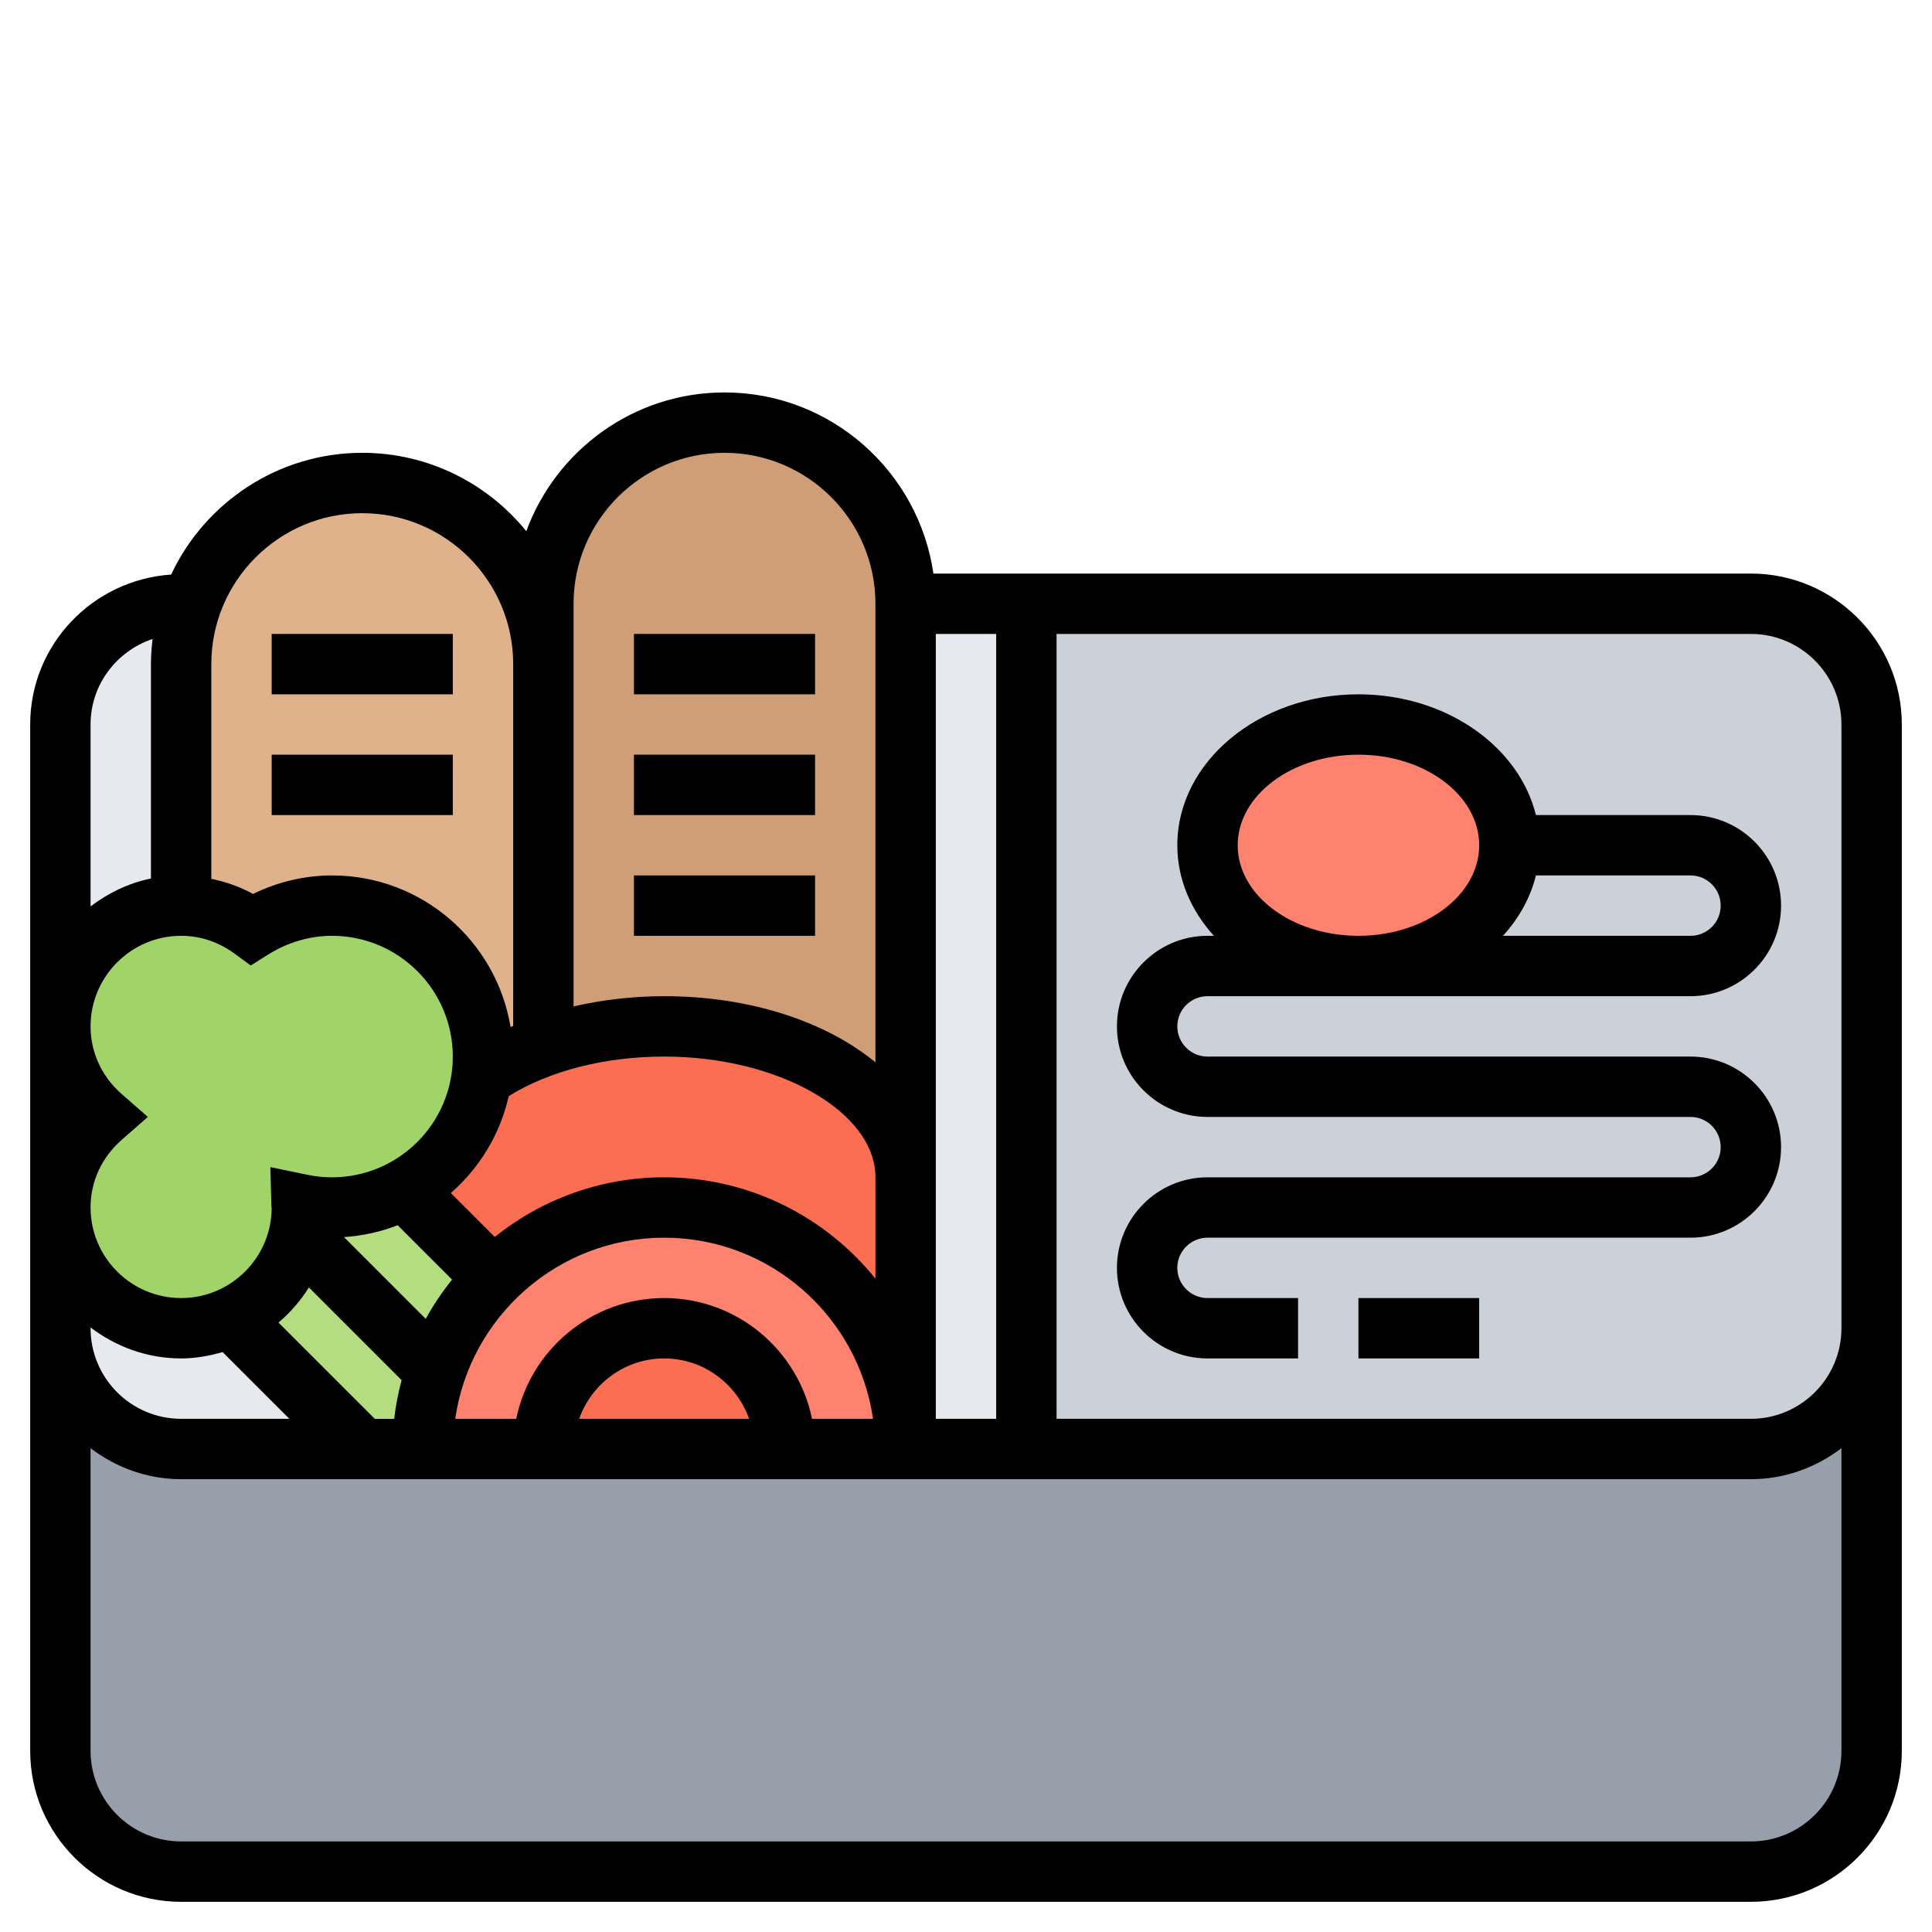
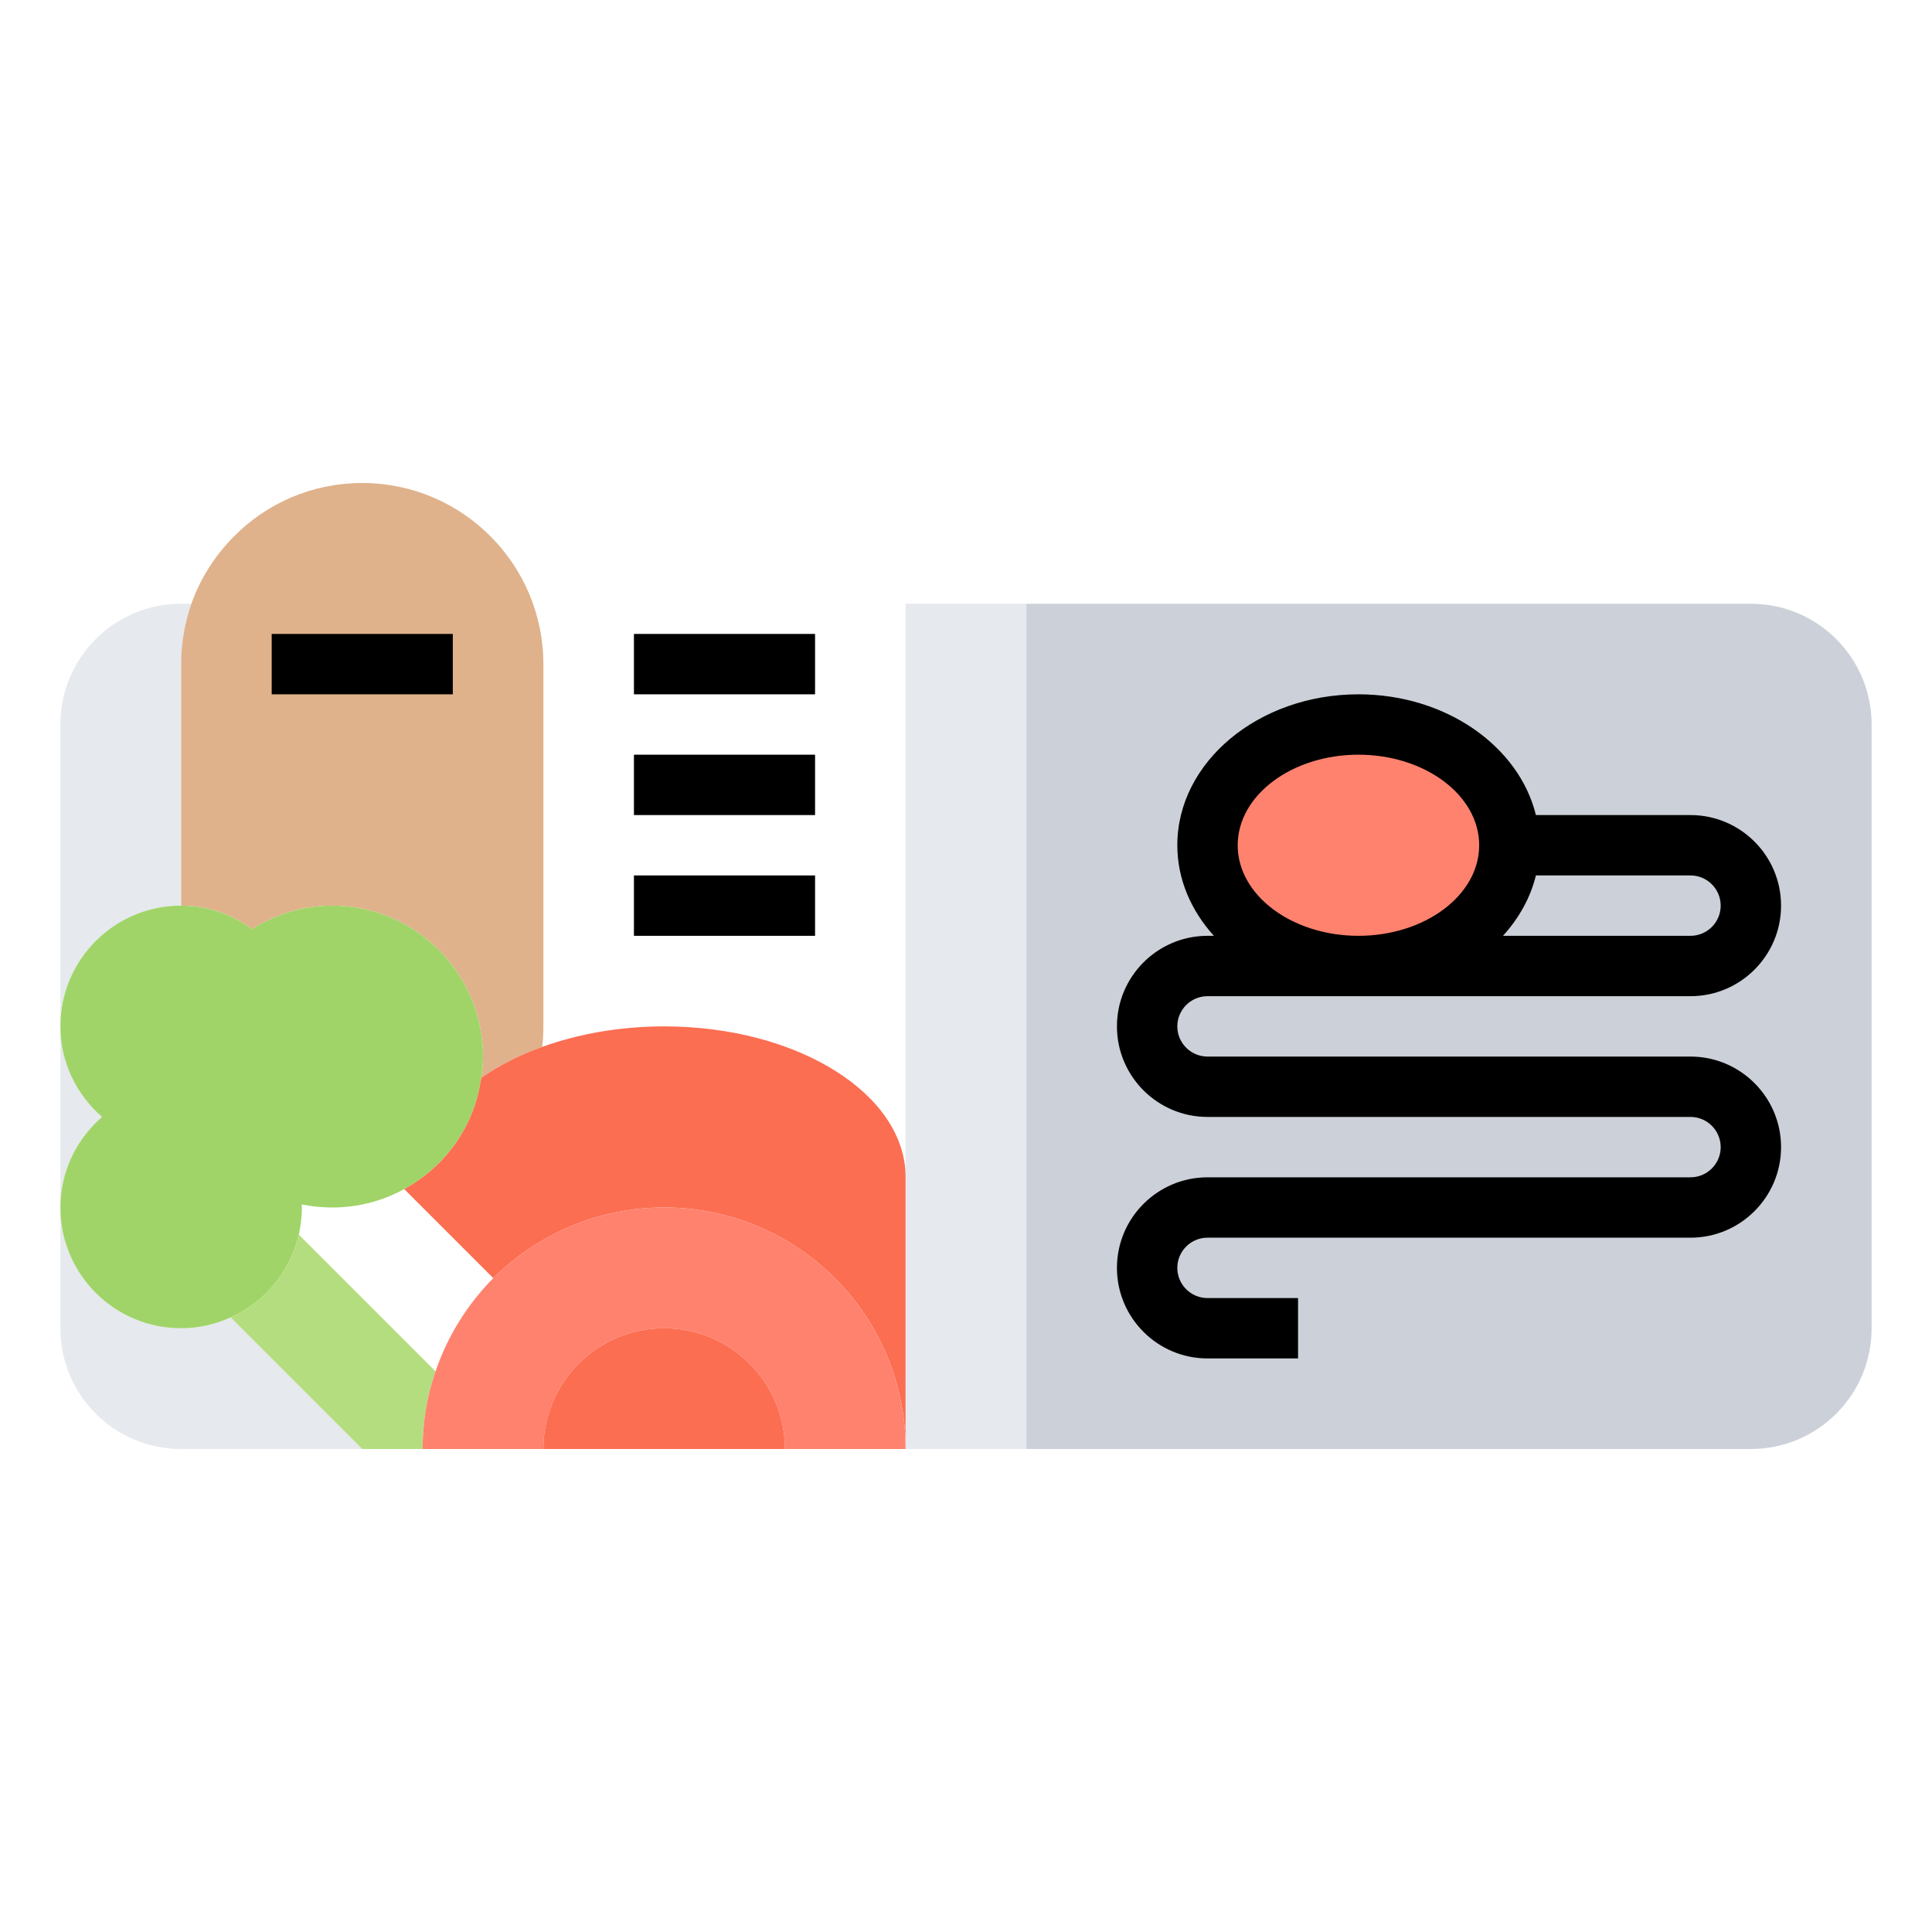
<svg xmlns="http://www.w3.org/2000/svg" id="_x33_0" enable-background="new 0 0 64 64" height="512" viewBox="0 0 64 64" width="512">
  <g>
    <g>
      <g>
-         <path d="m14 48h4 8 4 4 24c2.21 0 4-1.79 4-4v14c0 2.21-1.79 4-4 4h-52c-2.21 0-4-1.79-4-4v-14c0 2.21 1.79 4 4 4h6z" fill="#969faa" />
-       </g>
+         </g>
      <g>
        <path d="m2 34c0 1.2.54 2.27 1.38 3-.84.73-1.38 1.8-1.38 3z" fill="#e6e9ed" />
      </g>
      <g>
        <path d="m2 40c0 2.21 1.79 4 4 4 .58 0 1.14-.13 1.64-.36l.01.01 4.35 4.35h-6c-2.21 0-4-1.79-4-4z" fill="#e6e9ed" />
      </g>
      <g>
        <path d="m6.34 20c-.22.63-.34 1.3-.34 2v8c-2.21 0-4 1.79-4 4v-10c0-2.21 1.79-4 4-4z" fill="#e6e9ed" />
      </g>
      <g>
-         <path d="m18 34v-12-2c0-3.31 2.69-6 6-6 1.66 0 3.16.67 4.24 1.76 1.09 1.08 1.76 2.58 1.76 4.24v19c0-2.76-3.58-5-8-5-1.46 0-2.85.25-4.04.68.03-.22.04-.45.04-.68z" fill="#cf9e76" />
-       </g>
+         </g>
      <g>
        <path d="m18 22v12c0 .23-.01.46-.04.68-.76.27-1.44.62-2.01 1.02h-.01c.04-.23.06-.46.06-.7 0-2.76-2.24-5-5-5-.98 0-1.88.29-2.65.78-.66-.49-1.47-.78-2.35-.78v-8c0-.7.12-1.37.34-2 .3-.85.79-1.61 1.42-2.24 1.08-1.09 2.58-1.76 4.24-1.76 3.31 0 6 2.69 6 6z" fill="#dfb28b" />
      </g>
      <g>
        <path d="m11 30c2.76 0 5 2.24 5 5 0 .24-.02.47-.06.7-.21 1.6-1.19 2.95-2.55 3.69-.71.39-1.52.61-2.39.61-.35 0-.68-.04-1.01-.1 0 .03.01.06.01.1 0 .31-.04.61-.1.9-.29 1.23-1.13 2.24-2.26 2.74-.5.23-1.06.36-1.64.36-2.21 0-4-1.79-4-4 0-1.2.54-2.27 1.38-3-.84-.73-1.38-1.8-1.38-3 0-2.21 1.79-4 4-4 .88 0 1.69.29 2.35.78.77-.49 1.67-.78 2.65-.78z" fill="#a0d468" />
      </g>
      <g>
-         <path d="m11 40c.87 0 1.68-.22 2.39-.61l2.95 2.95c-.85.86-1.51 1.91-1.91 3.08h-.01l-4.52-4.52c.06-.29.1-.59.1-.9 0-.04-.01-.07-.01-.1.33.06.66.1 1.01.1z" fill="#b4dd7f" />
-       </g>
+         </g>
      <g>
        <path d="m9.9 40.9 4.52 4.52h.01c-.28.81-.43 1.68-.43 2.58h-2l-4.35-4.35-.01-.01c1.13-.5 1.97-1.51 2.26-2.74z" fill="#b4dd7f" />
      </g>
      <g>
        <path d="m30 39v9c0-4.42-3.58-8-8-8-2.21 0-4.21.9-5.66 2.34l-2.95-2.95c1.36-.74 2.34-2.09 2.55-3.69h.01c.57-.4 1.25-.75 2.01-1.02 1.19-.43 2.58-.68 4.04-.68 4.42 0 8 2.24 8 5z" fill="#fc6e51" />
      </g>
      <g>
        <path d="m30 48h-4c0-2.21-1.79-4-4-4s-4 1.79-4 4h-4c0-.9.15-1.77.43-2.58.4-1.17 1.06-2.22 1.91-3.08 1.45-1.44 3.45-2.34 5.66-2.34 4.42 0 8 3.58 8 8z" fill="#ff826e" />
      </g>
      <g>
        <path d="m26 48h-8c0-2.21 1.79-4 4-4s4 1.79 4 4z" fill="#fc6e51" />
      </g>
      <g>
        <path d="m34 20v28h-4v-9-19z" fill="#e6e9ed" />
      </g>
      <g>
        <path d="m62 24v20c0 2.21-1.79 4-4 4h-24v-28h24c2.21 0 4 1.79 4 4z" fill="#ccd1d9" />
      </g>
      <g>
        <ellipse cx="45" cy="28" fill="#ff826e" rx="5" ry="4" />
      </g>
    </g>
    <g>
-       <path d="m58 19h-27.08c-.488-3.386-3.401-6-6.92-6-3.014 0-5.582 1.919-6.566 4.596-1.284-1.582-3.242-2.596-5.434-2.596-2.798 0-5.212 1.655-6.331 4.033-2.6.175-4.669 2.324-4.669 4.967v34c0 2.757 2.243 5 5 5h52c2.757 0 5-2.243 5-5v-34c0-2.757-2.243-5-5-5zm-27 28v-26h2v26zm-4.101 0c-.465-2.279-2.484-4-4.899-4s-4.434 1.721-4.899 4h-2.021c.488-3.386 3.401-6 6.92-6s6.432 2.614 6.92 6zm-2.083 0h-5.631c.414-1.161 1.514-2 2.816-2s2.401.839 2.815 2zm-12.402 0-3.189-3.188c.393-.333.733-.726 1.008-1.164l3.071 3.071c-.11.417-.197.843-.245 1.282h-.645zm-8.376-10.753c-.669-.585-1.038-1.383-1.038-2.247 0-1.654 1.346-3 3-3 .628 0 1.237.201 1.759.583l.548.4.574-.361c.647-.407 1.38-.622 2.119-.622 2.206 0 4 1.794 4 4s-1.794 4-4 4c-.273 0-.545-.027-.808-.082l-1.237-.256.035 1.263c.002.051.007.131.01.075 0 1.654-1.346 3-3 3s-3-1.346-3-3c0-.864.369-1.662 1.038-2.247l.86-.753zm12.813.064c1.339-.834 3.186-1.311 5.149-1.311 3.794 0 7 1.832 7 4v3.356c-1.651-2.044-4.174-3.356-7-3.356-2.122 0-4.071.742-5.611 1.975l-1.455-1.455c.947-.826 1.633-1.941 1.917-3.209zm-2.748 7.378-2.709-2.709c.624-.041 1.221-.176 1.779-.393l1.802 1.802c-.326.407-.62.84-.872 1.3zm4.897-23.689c0-2.757 2.243-5 5-5s5 2.243 5 5v15.19c-1.637-1.344-4.142-2.19-7-2.19-1.034 0-2.046.121-3 .338zm-7-3c2.757 0 5 2.243 5 5v11.986c-.029.012-.059.023-.087.036-.469-2.844-2.938-5.022-5.913-5.022-.904 0-1.798.211-2.618.613-.436-.239-.902-.402-1.382-.501v-7.112c0-2.757 2.243-5 5-5zm-6.946 4.167c-.032.274-.054.551-.054.833v7.101c-.743.152-1.416.482-2 .924v-6.025c0-1.322.865-2.434 2.054-2.833zm-2.054 22.807c.838.635 1.87 1.026 3 1.026.479 0 .936-.085 1.374-.211l2.212 2.211h-3.586c-1.654 0-3-1.346-3-3zm55 17.026h-52c-1.654 0-3-1.346-3-3v-10.026c.838.635 1.87 1.026 3 1.026h52c1.13 0 2.162-.391 3-1.026v10.026c0 1.654-1.346 3-3 3zm0-14h-23v-26h23c1.654 0 3 1.346 3 3v20c0 1.654-1.346 3-3 3z" />
      <path d="m40 33h16c1.654 0 3-1.346 3-3s-1.346-3-3-3h-5.121c-.558-2.279-2.981-4-5.879-4-3.309 0-6 2.243-6 5 0 1.126.455 2.163 1.211 3h-.211c-1.654 0-3 1.346-3 3s1.346 3 3 3h16c.551 0 1 .448 1 1s-.449 1-1 1h-16c-1.654 0-3 1.346-3 3s1.346 3 3 3h3v-2h-3c-.551 0-1-.448-1-1s.449-1 1-1h16c1.654 0 3-1.346 3-3s-1.346-3-3-3h-16c-.551 0-1-.448-1-1s.449-1 1-1zm17-3c0 .552-.449 1-1 1h-6.211c.527-.582.909-1.26 1.09-2h5.121c.551 0 1 .448 1 1zm-16-2c0-1.654 1.794-3 4-3s4 1.346 4 3-1.794 3-4 3-4-1.346-4-3z" />
-       <path d="m45 43h4v2h-4z" />
-       <path d="m9 25h6v2h-6z" />
+       <path d="m9 25h6h-6z" />
      <path d="m9 21h6v2h-6z" />
      <path d="m21 29h6v2h-6z" />
      <path d="m21 25h6v2h-6z" />
      <path d="m21 21h6v2h-6z" />
    </g>
  </g>
</svg>